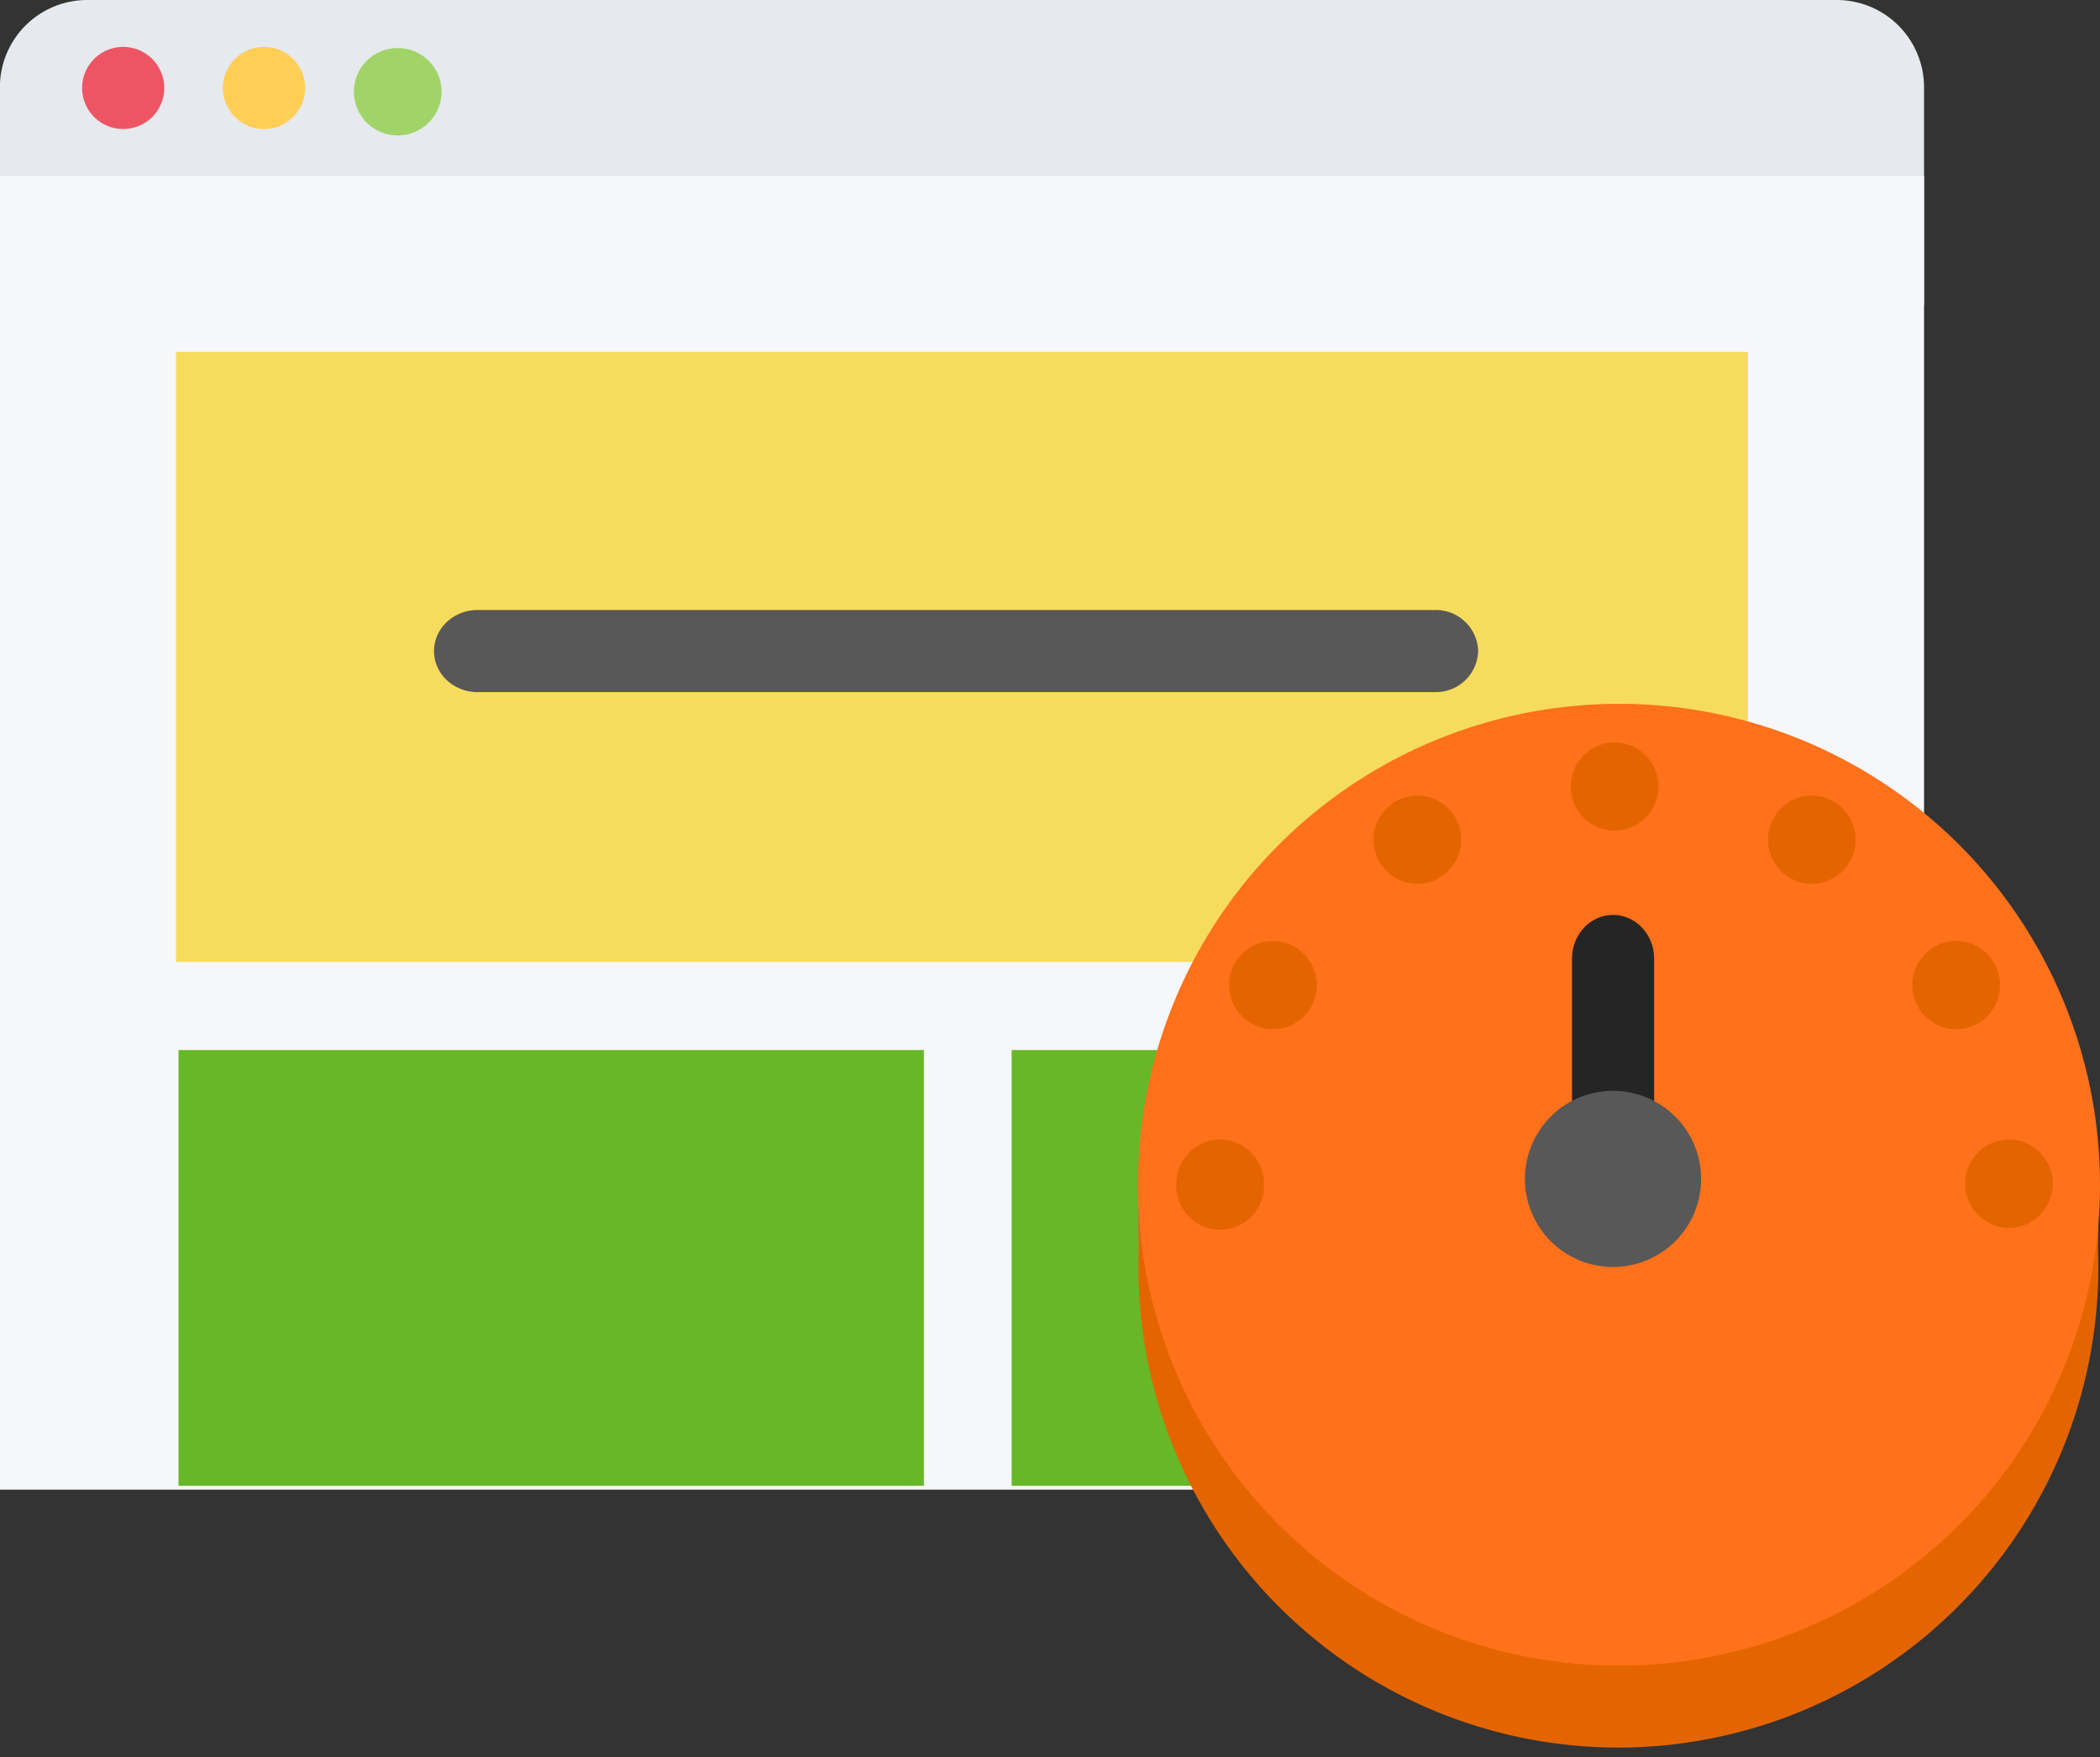
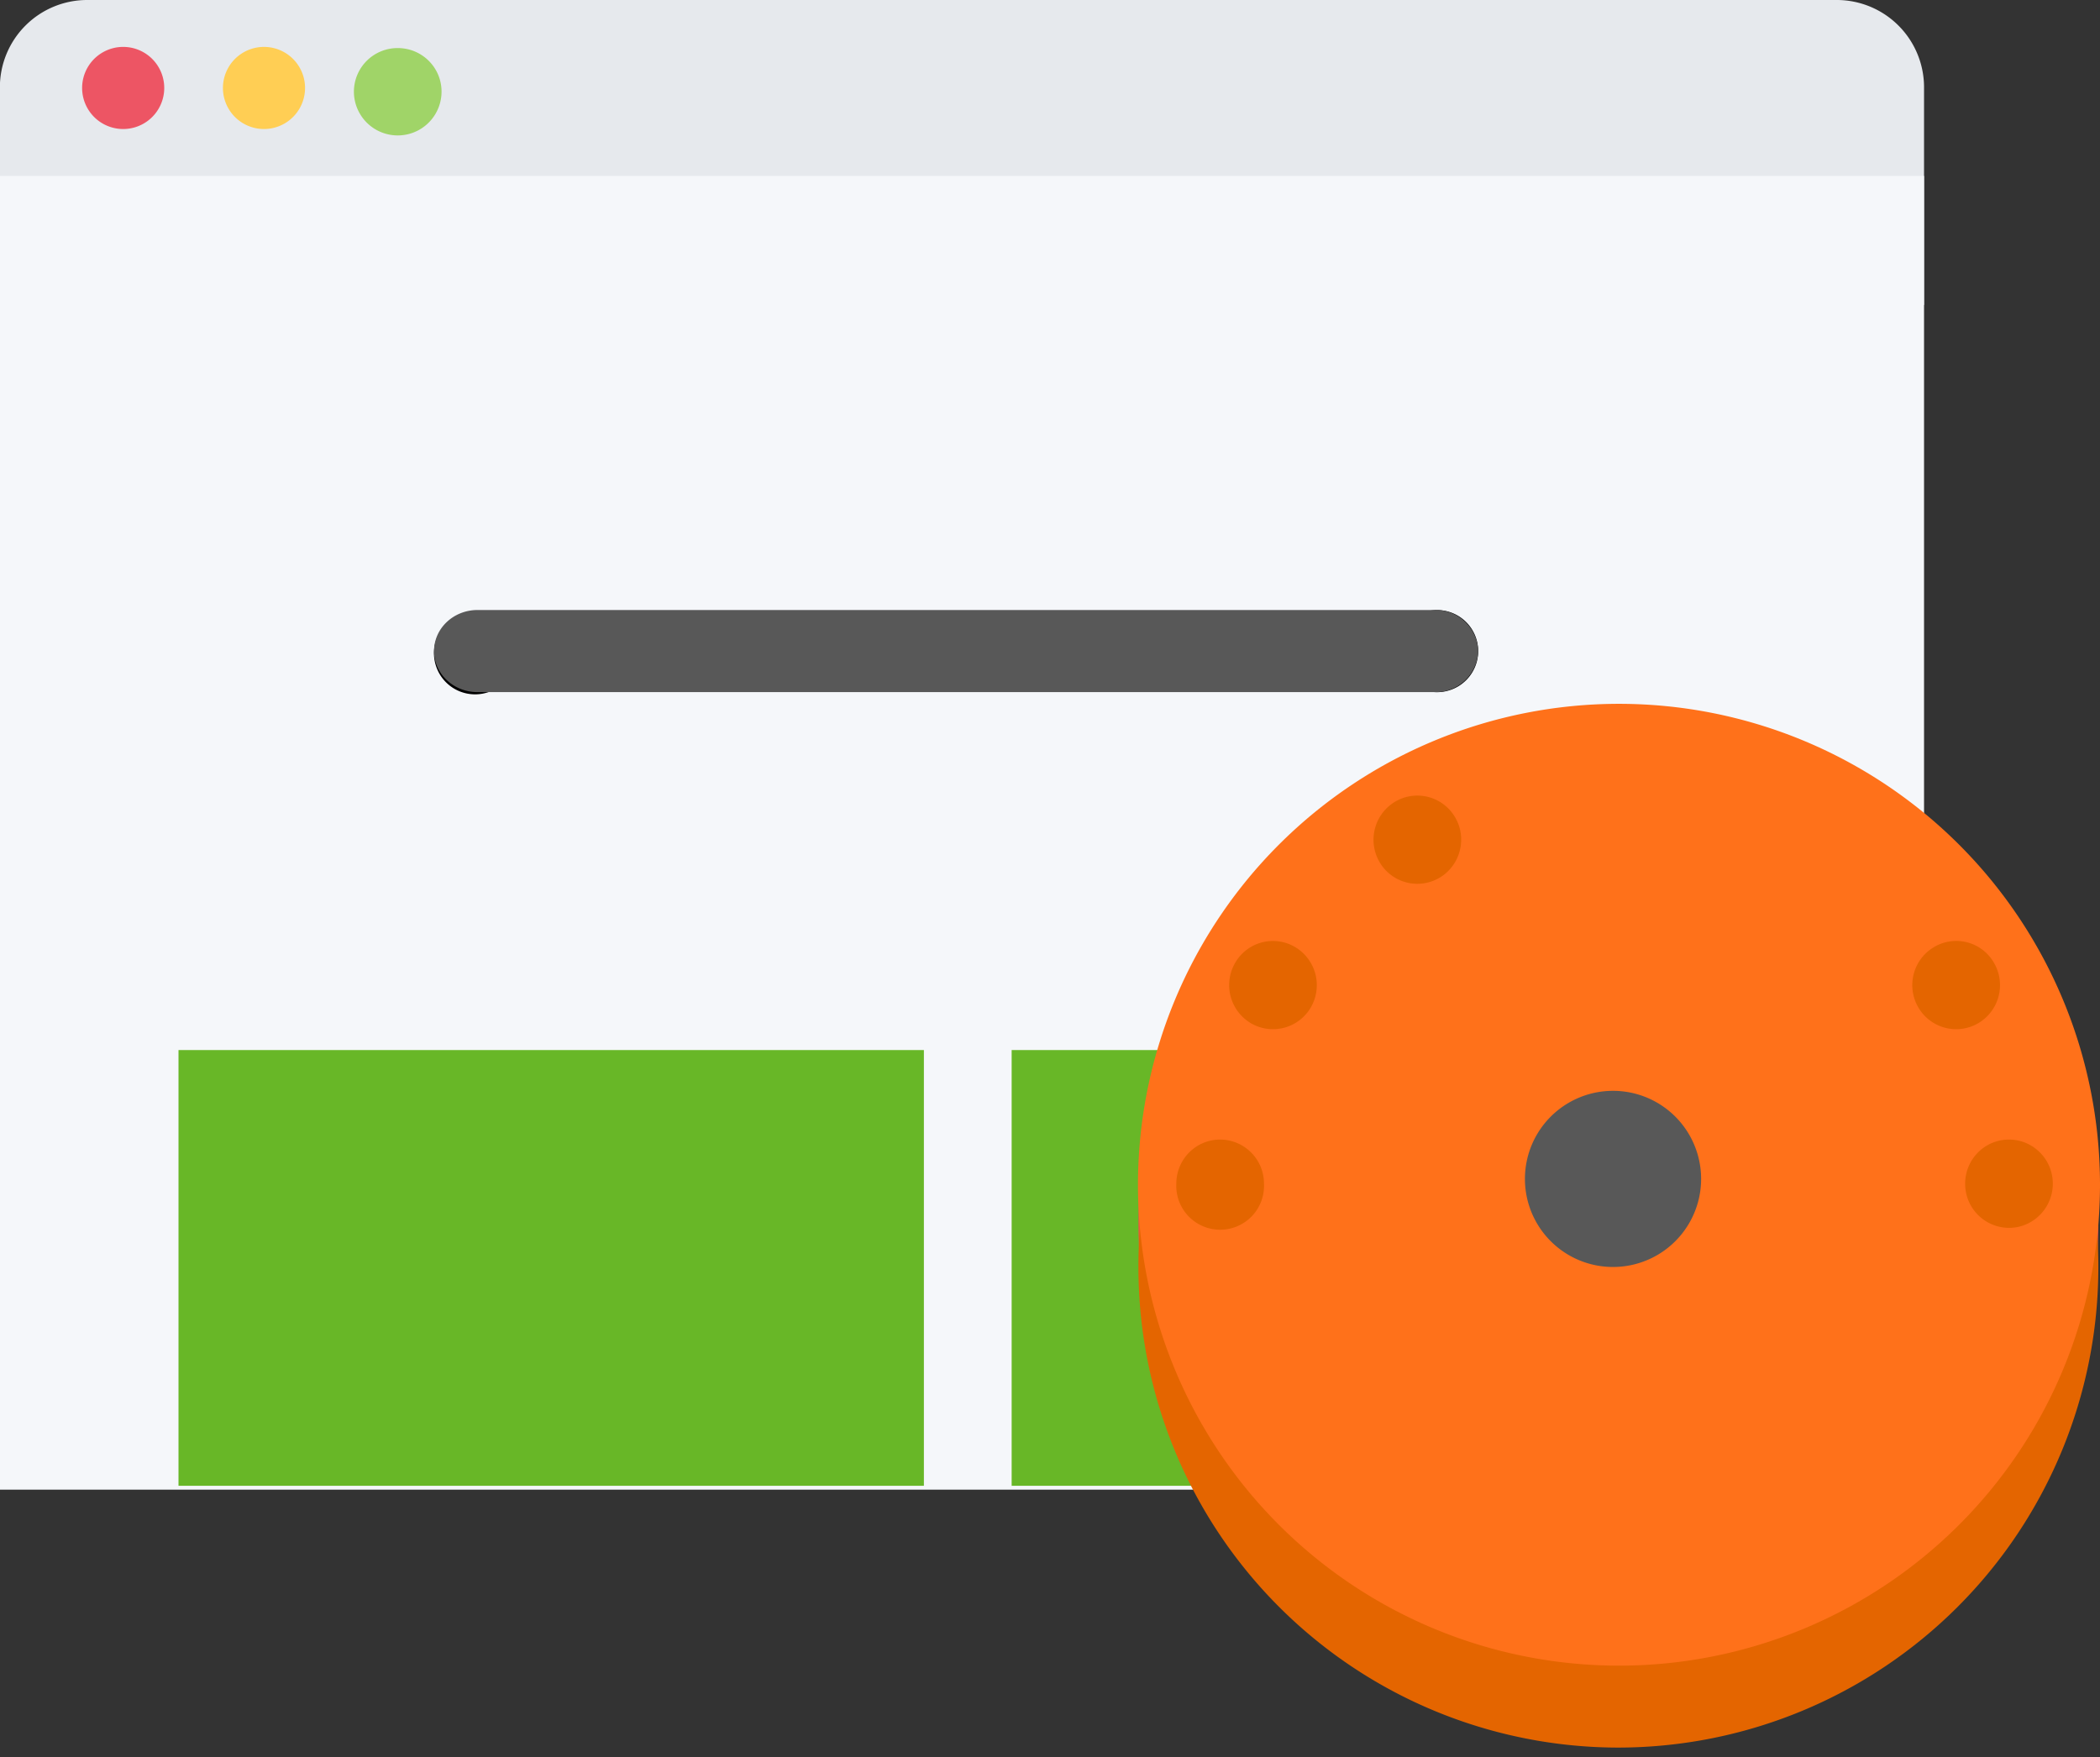
<svg xmlns="http://www.w3.org/2000/svg" xmlns:xlink="http://www.w3.org/1999/xlink" width="190" height="159" viewBox="0 0 190 159">
  <rect x="0" y="0" width="190" height="159" fill="#333333" stroke="none" />
  <defs>
    <path id="xzhaa" d="M544.08 3159.6v-19.72a7.9 7.9 0 0 0-7.91-7.88H377.9a7.9 7.9 0 0 0-7.91 7.88v19.72h174.08z" />
    <path id="xzhab" d="M544.08 3266.8H370v-118.88h174.08v82.96z" />
    <path id="xzhac" d="M384.86 3139.96a3.71 3.71 0 1 1-7.43 0 3.71 3.71 0 0 1 7.43 0z" />
    <path id="xzhad" d="M397.6 3139.96a3.71 3.71 0 1 1-7.43 0 3.71 3.71 0 0 1 7.43 0z" />
    <path id="xzhae" d="M409.95 3140.29a3.96 3.96 0 1 1-7.93 0 3.95 3.95 0 0 1 3.97-3.94c2.19 0 3.96 1.76 3.96 3.94z" />
    <path id="xzhaf" d="M386.15 3266.45v-39.43h67.44v39.43z" />
    <path id="xzhag" d="M461.53 3266.45v-39.43h67.44v39.43z" />
    <path id="xzhah" d="M503.74 3190.92a3.71 3.71 0 1 1-7.43 0 3.71 3.71 0 0 1 7.43 0z" />
    <path id="xzhai" d="M416.7 3190.92a3.72 3.72 0 1 1-7.43 0 3.72 3.72 0 0 1 7.43 0z" />
-     <path id="xzhaj" d="M385.92 3219.04v-55.2h142.23v55.2z" />
    <path id="xzhak" d="M499.8 3194.63h-86.6c-2.17 0-3.93-1.66-3.93-3.71 0-2.06 1.76-3.72 3.94-3.72h86.6a3.83 3.83 0 0 1 3.93 3.72 3.83 3.83 0 0 1-3.93 3.71z" />
    <path id="xzhal" d="M559.85 3242.68a43.46 43.46 0 0 1-43.43 43.5 43.46 43.46 0 0 1-43.42-43.5 43.47 43.47 0 0 1 43.42-43.51 43.47 43.47 0 0 1 43.43 43.51z" />
    <path id="xzham" d="M559.85 3246.64a43.47 43.47 0 0 1-43.43 43.5 43.46 43.46 0 0 1-43.42-43.5 43.46 43.46 0 0 1 43.42-43.51 43.46 43.46 0 0 1 43.43 43.5z" />
    <path id="xzhan" d="M560 3239.2a43.52 43.52 0 1 1-87.04.01 43.52 43.52 0 0 1 87.04 0z" />
-     <path id="xzhao" d="M520.05 3203.17c0 2.21-1.78 4-3.97 4a3.98 3.98 0 0 1-3.96-4c0-2.2 1.77-3.99 3.96-3.99a3.98 3.98 0 0 1 3.97 4z" />
    <path id="xzhap" d="M501.67 3205.99c1.1 1.9.44 4.35-1.45 5.45a3.95 3.95 0 0 1-5.42-1.46 4.01 4.01 0 0 1 1.45-5.45 3.95 3.95 0 0 1 5.42 1.46z" />
    <path id="xzhaq" d="M487.16 3217.69a4.01 4.01 0 0 1 1.45 5.45 3.96 3.96 0 0 1-5.42 1.46 4.01 4.01 0 0 1-1.45-5.45 3.94 3.94 0 0 1 5.42-1.46z" />
    <path id="xzhar" d="M480.4 3235.12a3.98 3.98 0 0 1 3.96 3.99 3.97 3.97 0 1 1-7.93 0c0-2.2 1.77-3.99 3.96-3.99z" />
    <path id="xzhas" d="M551.76 3235.12c2.2 0 3.97 1.79 3.97 3.99s-1.77 4-3.97 4a3.98 3.98 0 0 1-3.96-4c0-2.2 1.77-3.99 3.96-3.99z" />
    <path id="xzhat" d="M545 3217.69a3.93 3.93 0 0 1 5.42 1.46 4 4 0 0 1-1.45 5.45 3.96 3.96 0 0 1-5.42-1.46 4 4 0 0 1 1.45-5.45z" />
-     <path id="xzhau" d="M530.49 3205.99a3.95 3.95 0 0 1 5.42-1.46 4.01 4.01 0 0 1 1.45 5.45 3.95 3.95 0 0 1-5.42 1.46 4.01 4.01 0 0 1-1.45-5.45z" />
-     <path id="xzhav" d="M515.94 3214.79c-2.05 0-3.71 1.77-3.71 3.95v23.65h7.43v-23.65c0-2.18-1.67-3.95-3.72-3.95z" />
    <path id="xzhaw" d="M523.91 3238.68a7.97 7.97 0 1 1-15.94 0 7.97 7.97 0 0 1 15.94 0z" />
  </defs>
  <g>
    <g transform="translate(-370 -3132)">
      <g>
        <use fill="#e6e9ed" xlink:href="#xzhaa" />
      </g>
      <g>
        <use fill="#f5f7fa" xlink:href="#xzhab" />
      </g>
      <g>
        <use fill="#ed5564" xlink:href="#xzhac" />
      </g>
      <g>
        <use fill="#ffce54" xlink:href="#xzhad" />
      </g>
      <g>
        <g>
          <use fill="#a0d468" xlink:href="#xzhae" />
        </g>
        <g>
          <use fill="#68b727" xlink:href="#xzhaf" />
        </g>
        <g>
          <use fill="#68b727" xlink:href="#xzhag" />
        </g>
      </g>
      <g>
        <use xlink:href="#xzhah" />
      </g>
      <g>
        <use xlink:href="#xzhai" />
      </g>
      <g>
        <use fill="#f6dc5c" xlink:href="#xzhaj" />
      </g>
      <g>
        <use fill="#585858" xlink:href="#xzhak" />
      </g>
      <g>
        <g>
          <use fill="#e9573f" xlink:href="#xzhal" />
        </g>
        <g>
          <use fill="#e46500" xlink:href="#xzham" />
        </g>
      </g>
      <g>
        <use fill="#ff711a" xlink:href="#xzhan" />
      </g>
      <g>
        <g>
          <use fill="#e46500" xlink:href="#xzhao" />
        </g>
        <g>
          <use fill="#e46500" xlink:href="#xzhap" />
        </g>
        <g>
          <use fill="#e46500" xlink:href="#xzhaq" />
        </g>
        <g>
          <use fill="#e46500" xlink:href="#xzhar" />
        </g>
        <g>
          <use fill="#e46500" xlink:href="#xzhas" />
        </g>
        <g>
          <use fill="#e46500" xlink:href="#xzhat" />
        </g>
        <g>
          <use fill="#e46500" xlink:href="#xzhau" />
        </g>
      </g>
      <g>
        <use fill="#252525" xlink:href="#xzhav" />
      </g>
      <g>
        <use fill="#585858" xlink:href="#xzhaw" />
      </g>
    </g>
  </g>
</svg>